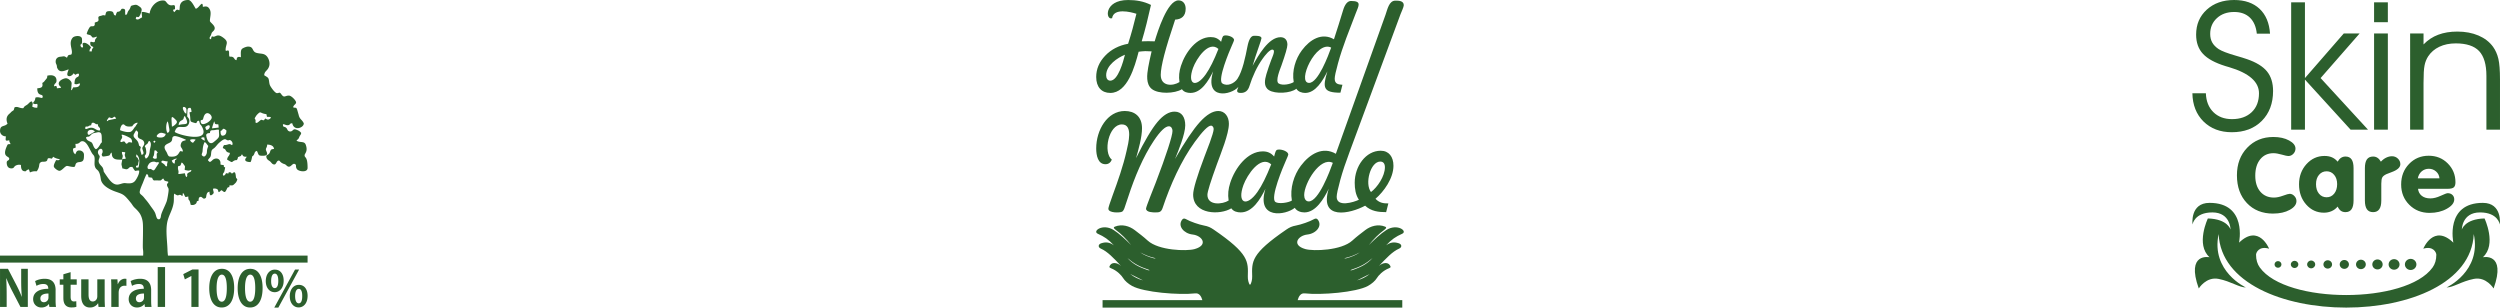
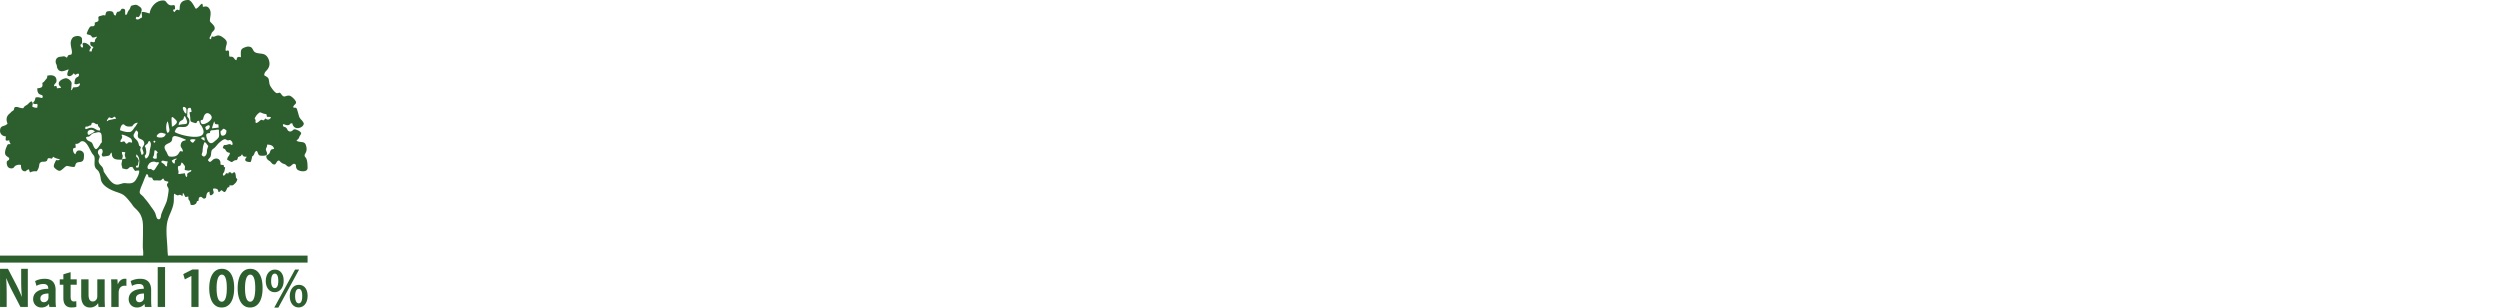
<svg xmlns="http://www.w3.org/2000/svg" xml:space="preserve" width="747.708" height="92.001" style="shape-rendering:geometricPrecision;text-rendering:geometricPrecision;image-rendering:optimizeQuality;fill-rule:evenodd;clip-rule:evenodd" viewBox="0 0 5764.64 709.31">
  <defs>
    <style>.fil0{fill:none}.fil1{fill:#2c5f2d}</style>
  </defs>
  <g id="Layer_x0020_1">
    <g id="_2201688714976">
-       <path d="M2527.69.01h709.28v709.28h-709.28z" class="fil0" />
      <g id="_2642208494368">
-         <path d="M2594 126.21c-16.71 6.72-43.36 24.05-43.36 47.38 0 6.84 3.11 12.41 9.58 12.41 18.01 0 29.91-44.42 33.78-59.79zm82.51 46.54c0-9.79 2.68-25.06 8.02-45.73 5.38-20.67 13.83-47.96 25.19-81.78 14.24-.68 24.26-7.73 24.26-25.18 0-11.5-6.39-19.19-16.57-19.19-25.68 0-48.29 72.36-54.87 94.46-9.93-.45-20.03-.41-29.93 0 8.3-27.52 15.09-55.79 21.39-83.97-16.8-8.45-34.38-11.34-52.7-11.34-56.76 0-52.02 48.02-36.95 41.88 3.53-24.03 42.29-14.61 56.08-10.14-5.52 23.29-11.85 46.46-19.13 69.13-21.62 3.98-39.31 13.23-53.01 27.68-13.75 14.47-20.59 30.79-20.59 48.97 0 23.08 12.31 36.73 32.52 36.73 39.45 0 56.27-60.16 65.32-95.03 5.01-.49 10.49-1.34 15.42-1.34 4.84 0 9.77.54 14.49.54-3.55 15.15-6.2 27.45-7.83 36.81-2.84 16.53-5.79 38.64 8.24 49.9 15.23 12.16 52.91 10.82 69.5.56 4.53 6.76 12.76 8.57 19.79 8.57 24.88 0 41.35-27.76 52.23-49.8-20.53 67.48 41.88 54.83 58.12 35.93-3.88 9.13-5.19 13.87 5.85 13.87 9.71 0 16.32-5.11 19.58-15.5 7.05-22.49 17.5-45.51 30.83-63.87 3.03-4.2 18.55-25.83 24.94-19.31 3.3 3.34-3.86 18.49-5.11 21.89-4.04 11.09-8.16 22.07-11.46 33.51-3.75 13.07-7.09 28.4 5.67 36.77 14.43 9.42 50.62 7.48 63.44-3.19 4.12 7.19 13.25 9.71 20.32 9.71 23.97 0 40.85-28.57 51.24-49.8-11.36 37.41-10.26 49.26 30.03 49.26l4.64-18.26c-8.92-.7-17.83-1.54-17.83-14.04 0-5.34 2.54-17.19 7.59-35.47 10.68-39.12 26.52-77.41 40.85-115.05 6.74-17.74 14.88-28.69-10.76-28.69-7.87 0-14.2 7.28-18.55 22.07-6.43 22.03-13.93 44.33-20.86 66.26-27.64-16.06-55.09.19-73.87 25.33-14.82 19.76-23.41 47.4-18.9 73.33-7.42 4.84-25.7 8.72-34.56 3.34-8.8-5.26 3.44-33.6 6.12-41.2 9.23-26.05 13.87-42.11 13.87-48.27 0-11.31-6.24-17.31-15.91-17.31-27.54 0-51.71 42.73-64.41 66.16 3.83-13.11 8.18-26.59 13.15-40.56 4.9-13.98 7.42-21.72 7.42-23.29 0-6.24-13.89-5.57-17.36-5.57-6.93 0-11.91 8.53-15.17 25.33-4.33 22.3-11.15 56.43-23.1 74.12-7.15 10.55-23.52 18.1-34.75 10.29-11.79-8.2 16.73-75.23 21.99-87 3.44-7.63 5.15-11.89 5.15-12.84 0-8.6-20.71-13.48-25.1-9.23-2.12 2.08-3.83 9.79-4.78 13.21-6.93-7.91-14.26-10.9-24.03-10.9-32.11 0-58.31 34.57-68.61 66.51-4.08 12.84-5.3 24.05-3.34 37.22-14.57 9.5-43.2 10.9-43.2-16.47h.01zm264.43 292.96c-12.88-9.05 18.24-82.24 24.03-95.12 3.71-8.33 5.61-12.98 5.61-14.01 0-9.38-22.63-14.76-27.41-10.1-2.31 2.27-4.2 10.68-5.22 14.43-7.58-8.64-15.6-11.85-26.24-11.85-35.14 0-63.77 37.74-75.02 72.65-4.49 14.1-5.79 26.2-3.63 40.66-13.71 8.99-48.93 12.51-48.93-13.13 0-7.32 7.5-30.94 22.01-70.92 8.6-23.78 27.52-69.33 27.52-92.95 0-16.59-9.42-29.45-24.42-29.45-12.86 0-27.06 8.51-42.48 25.47-15.44 17-34.52 45.36-57.28 85.04 7.75-18.96 23.52-57.4 23.52-77.35 0-18.1-7.59-31.7-24.59-31.7-12.98 0-26.11 8-39.41 23.83-13.29 15.83-29.76 43.65-49.43 83.45 5.55-19.46 13.75-48.48 13.75-68.88 0-27.45-17.23-39.86-39.72-39.86-40.17 0-65.91 43.69-65.91 86.4 0 16.01 3.94 36.32 21.31 36.32 6.82 0 11.66-3.44 14.73-10.41-20.67-16.69-7.69-81.37 23.25-81.37 26.53 0 14.61 43.88 10.78 60.94-7.87 35.14-20.09 69.52-32.34 102.97-6.43 17.56-9.69 27.7-9.69 30.5 0 10.18 26.42 9.58 31.49 6.91 1.98-1.03 3.92-3.79 5.61-8.37.76-1.98 3.79-10.99 9.03-26.96 14.39-44.09 33.8-91.1 58.76-128.45 14.8-22.16 26.38-33.24 34.71-33.24 5.19 0 8.26 5.15 8.26 10.68 0 5.65-3.44 19.09-10.26 40.21-6.82 21.09-16.36 47.67-28.55 79.56-3.48 9.19-22.2 55.09-22.2 59.38 0 8.93 16.86 8.78 21.93 8.78 8.47 0 13.09-.62 16.32-10.31 17.75-53.2 42.58-108.82 74.28-152.35 18.14-24.92 30.54-37.41 37.26-37.41 3.67 0 6.16 3.9 6.16 7.87 0 9.91-16.2 50.31-21.31 63.79-17.38 45.9-26.01 75.04-26.01 87.33 0 46.6 62.43 47.59 87.97 31.68 4.99 7.36 13.95 9.4 21.68 9.4 27.14 0 45.14-30.38 57.07-54.41-21.93 71.89 46.87 61.07 67.66 43.8 4.45 7.85 14.45 10.62 22.18 10.62 26.18 0 44.69-31.25 56-54.41-22.61 74.18 49.98 57.32 83.99 38.91 14.02 13.03 31.08 14.88 48.46 14.88l5.09-20.09c-11.66 0-20.67-1.3-29.66-10.72 19.35-16.63 41.43-47.18 41.43-76.16 0-20.86-10.68-34.65-29.39-34.65-34.48 0-59.94 35.95-59.94 73.77 0 14.16 2.02 27.76 9.66 39.26-11.66 5.75-51.24 17.99-51.24-6.7 0-5.83 2.8-18.82 8.26-38.77 5.48-20.07 12.82-41.24 21.15-63.85l117.77-318.39c1.81-4.99 7.56-16.65 7.56-20.96 0-10.57-12.76-10.43-19.35-10.43-14.72 0-18.28 19.97-22.67 32.3l-114.62 320.82c-30.21-17.6-60.2.19-80.77 27.64-16.01 21.43-25.58 52-20.63 80.16-7.69 5.05-30.5 8.45-37.97 3.34v.01zm128.59-355.97c-34.81-17.93-80.2 81.41-50.93 81.41 20.86 0 44.38-63.19 50.93-81.41zm91.74 333.09c14.73-10.9 32.15-36.42 32.15-57.19 0-8.04-3.42-13.11-10.72-13.11-22.75 0-36.27 50.97-21.43 70.3zm-87.93-67.31c-29-15.07-66.08 46.76-66.08 74.36 0 7.46 3.15 14.57 10.47 14.57 22.77 0 48.46-69.02 55.61-88.94zm-142.07 3.4c-24.88-22.34-55.83 25.04-64.02 47.67-15.33 42.33 7.11 51.73 32.17 16.18 10.2-14.47 20.8-35.78 31.84-63.85zm-121.73-266.06c-22.67-20.45-51.07 22.94-58.58 43.65-14.01 38.7 6.51 47.32 29.45 14.73 9.32-13.21 19.05-32.69 29.12-58.39zM2658.92 595.24c-10.08-2.74-21.39-7.17-29.76-13.33 11.98 6.55 21.93 10.26 32.03 12.61 6.64 1.54 1.79 1.81-2.27.72zm-13.32 27.37c-18.49-6.64-32.3-12.94-45.86-27.54 16.12 13.42 27 19.5 48.99 26.94 4.33 1.46.15 1.77-3.13.6zm-10.12 23.85c-9.58-2.27-21.21-7.91-29.31-14.69l29.31 14.69zm470.23-51.22c10.04-2.74 21.35-7.17 29.76-13.33-12 6.55-21.97 10.26-32.03 12.61-6.64 1.54-1.79 1.81 2.27.72zm13.34 27.37c18.47-6.64 32.26-12.94 45.82-27.54-16.14 13.42-26.96 19.5-48.97 26.94-4.35 1.46-.19 1.77 3.15.6zm10.1 23.85c9.58-2.27 21.21-7.91 29.27-14.69l-29.27 14.69zm104.29 62.82h-691.06v-17.19h230.1c-2.39-8.6-7.05-16.65-16.18-15.64-38.09 4.25-118.74-2.31-145.8-17.07-8.86-4.84-16.96-12.02-20.53-17.95-3.57-5.93-13.67-17.31-28.44-23.02-5.11-2-3.53-3.98-1.46-7.23 4-6.29 15.02-6.61 24.79 1.94-16.55-17.6-30.9-33.06-46.35-39.8-7.56-3.3-6.06-10.18.72-12.35 11.98-3.81 19.76-1.94 29.27 4.74-13.25-14.2-22.22-19.95-37.18-26.73-13.17-5.98 11.75-24.47 36.81-8.45 13.4 8.6 27.27 21.79 40.13 34.61-10.98-13.93-22.49-25.52-35.78-35.24-6.33-4.62-4.02-6.41-1.5-7.38 16.08-6.41 33.31-1.4 45.84 8.29 10.16 7.81 18.63 14.01 29.76 24.07 25.18 22.84 89.55 24.73 108.18 19.44 32.44-9.28 17.23-31.12-4.84-33.55-20.16-2.19-35.53-20.05-23.7-34.65 2.1-2.62 5.17-2.68 8.24-.91 10.18 5.92 30.67 12.76 41.35 14.74 10.16 1.9 15.46 4.49 22.61 9.36 81.91 56.04 79.78 73.48 78.88 108.12-.23 8.12 1.81 14.43 4.27 19.35l.76-1.59.72 1.59c2.45-4.92 4.49-11.23 4.31-19.35-.91-34.65-3.07-52.08 78.88-108.12 7.11-4.86 12.45-7.46 22.61-9.36 10.68-1.98 31.12-8.82 41.31-14.74 3.11-1.77 6.16-1.71 8.28.91 11.79 14.57-3.55 32.46-23.7 34.65-22.12 2.43-37.28 24.28-4.88 33.55 18.67 5.3 83.04 3.4 108.23-19.44 11.09-10.06 19.6-16.26 29.72-24.07 12.53-9.69 29.8-14.7 45.86-8.29 2.54.97 4.8 2.76-1.48 7.38-13.29 9.73-24.8 21.31-35.82 35.24 12.88-12.82 26.77-26.01 40.17-34.61 25.06-16.01 49.98 2.49 36.77 8.45-14.96 6.78-23.89 12.53-37.14 26.73 9.5-6.68 17.29-8.55 29.27-4.74 6.74 2.16 8.28 9.05.68 12.35-15.42 6.74-29.8 22.2-46.36 39.8 9.81-8.55 20.8-8.22 24.82-1.94 2.04 3.26 3.63 5.24-1.48 7.23-14.76 5.71-24.84 17.09-28.4 23.02-3.55 5.94-11.64 13.11-20.51 17.95-27.08 14.76-107.73 21.31-145.86 17.07-9.09-1.01-13.79 7.05-16.12 15.64h241.27v17.19h-.01z" class="fil1" />
-       </g>
+         </g>
      <g id="_2642208492592">
        <path d="M423.74 255.75c-6.47-12.26 3.61-10.14 5.5-5.61 1.32 3.19.45 8.41.37 12.08-3.53-1.69-3.79-2.53-5.87-6.47zm7.87 12.8c-.02-.99.54-13.44.68-14.53.72-5.15 3.07-5.65 7.09-5.19 1.44 2.49 1.75 4.43 2.31 8.97l-4.88 1.38c4.39 19.29-1.4 20.36 8.78 23.27 2.74.81 4.2 1.34 6.74 1.53 3.19-3.88 1.34-5.15 6.37-5.53 1.77 3.26 1.07 4.04 2.49 7.11 1.4 2.99 1.9 2.27 3.42 4.76 24.57 41.16-53.05 21.29-61.77 13.87 5.57-16.47 12.08-9.81 24.24-11.66 4.92-.8 8.26-5.11 9.23-10.18 1.57-7.87-2.35-10.45-4.68-13.79h-.02zm-180.49 2.12c4.08.23 4.2 2.16 7.46 1.36 4.27-1.09 4.8-6.59 9.32 1.48l-17.62 3.67c-1.86.95-.33 1.44-4 2.27.83-4.51 2.95-5.38 4.84-8.78zm211.55 7.23c4.31-3.03 4.43 1.09 6.43-6.55 5.03-18.78 19-7.83 19.09-.49.04 5.5-8.9 11.71-12.39 13.19-2.45 1.05-13.89 6.76-13.13-6.14zm124.45-4.88c.45-.91 3.79-6.82 5.69-8.68 9.81-9.73 5.15-3.17 21.31-1.09 2.12 4.35-.6 2.21 1.86 6.16 3.88.43 5.87-.56 8.86 1.38-1.26 3.21-5.38 5.61-8.22 4.84-5.44-1.44-3.5-4.88-7.97 1.73-7.81-.33-4.25-3.36-10.6 1.9-2.62 2.21-5.83 5.3-8.22 3.75-2.17-2.08 1.71-4.06-2.7-9.99zm-190.75 19c-.95-20.32-3.03-27.52 6.93-17.64 3.21 3.17 6.82 6.18 2.84 10.76-2 2.35-6.66 6.43-9.77 6.88zm15.52-3.59c.58-6.29 2.76-8.76 6.97-10.9 6.78-3.53 2.74-5.32 7.28-10.26 12.88 25.16.37 16.16-14.24 21.17zm-135.1 11.64c.35-5.13 2.84-11.77 6.04-12.98 5.4-2.04 3.21 5.92 18.38 4.55 4.86-.41 3.34-.35 5.42-2.99 2.43-3.11 6.47-5.79 10.86-5.65-1.23 3.17-2.08 3.48-3.5 5.79-.72 1.21-1.17 2.2-1.9 3.11-2.06 2.6-.91.29-4.02 5.15-1.53 2.33-3.53 4.9-5.83 6.31-5.94 3.57-22.16-1.44-25.45-3.3zm196.52-6.92c.8-.83 0-.15 1.54-1.32 2.88-2.23-2.91 2.12 1.13-.8 11.56-8.2 8.99 8.86-.1 8.6-1.59-2.31-1.54-2.8-2.58-6.47zm-276.55-.6c3.63-1.59 2.64-.04 5.71-.91 3.15-.84 1.03-1.07 4.1-2.04 6.31-1.98 1.63 2.45 5.3-6.22 3.67-.6 3.75-.72 6.84 1.11 4.06 2.37.85 1.88 6.55 1.81 1.4 4.04-.06 3.13 2.39 6.12.12.21.35.35.49.54 2.54 2.91 2.99 2.54 2.35 7.83-6.24 1.21-10.84-4.49-16.67-5.85-8.47-1.94-13.09 3.86-17.11 2.27l.04-4.66zm292.2 3.44c-.12-2.54 4.66-15.52 4.99-16.16.17.23.27.6.35.74 3.34 9.73-1.77-3.05.99 3.23.49 1.13-.76.87 1.77 2.18 1.94 1.03 3.75.17 6.47.95l.72 7.24-15.29 1.81zM386.3 306.52c-4.45-5.46-3.82-20.8 0-26.63 2.06 3.07 2.58 9.81 3.57 14.51 1.4 6.66 1.26 9.85-3.57 12.12zm-183.64 3.26c-4.23-11.21 11.11-13.44 16.06-6.33l-12.1 7.01c-1.63.52-.62.37-2.06.23-1.96-.19-.87-.08-1.9-.91zm305.94-7.91c2.31-1.48-1.63 1.24 1.81-.76 5.32-3.07.62-2.91 4.47-4.06 2.27-.7 5.79 2.66 7.15 3.65.39 8.24-3.55 12.8-10.51 12.12-2.74-3.21-3.03-4.59-2.93-10.94zm-183.83 37.18c-6.16-5.91-2.43.72-5.75-9.62-2.93-8.88-12.7-11.13-10.84-18.74.23-.95 4.78-9.17 5.77-10.14 6.47 4.49 4 6.12 3.75 11.81-.49 10.82 12.86 5.75 14.84 17.02.82 4.88-3.03 7.5-4.55 11.89.68 6.97 7.05 13.75-1.67 15.83-3.09-12.76-3.94-9.19-1.55-18.05zm57.3-30.4c-.66 5.17-4.59 7.87-9.28 8.37-5.24.56-16.14-.17-9.09-6.97 7.11-6.95 12.26-2.56 18.36-1.4zm-97.14 17.52c-3.94-.15-1.65 2.49-7.34.84.64-6.29 1.75-4.1 3.21-7.85 2.58-6.47-.64-2.68-.04-8.74 4.16.19 11.07 3.34 14.84 5.34 5.73 3.07 8.72 3.98 9.03 12.94-3.15.12-4.92-1.28-7.65-.52-4.06 1.09-.45 2.08-5.69 3.21-3.63-2.35-2.12-5.07-6.37-5.24zm199.24-19.46c.23-6.33 2.47-6.37 7.96-6.51 4.47-.15 8.74-2.04 12.72-.95-.37 9.27 1.98 14.3-1.63 18.74-2.9 3.57-6.66 6.47-10.41 9.54-13.35 10.76-17.95-15.25-17.34-17 2.86-3.73 3.36-3.17 8.7-3.81zm-285.83 10.08c6.47-3.98 4.43 1.59 12-6.29 3.69-3.88 7.17-3.57 12.2-4.88 14.8-3.92 11.32 8.41 12.43 22.22-1.63 2.08-1.9 1.67-3.46 4.35-1.5 2.7-6.99 12.2-10.78 11.62-6.06-3.94-6.02-13.07-10.16-15.75-4.43-2.91-11.23-3.67-12.22-11.27zm273.83 7.65c-2.8-1.17-6.37-2.99-8.28-5.55.56-2.64 4.95-2.49 7.26-1.69l1.03 7.23zm-56.64 24.03c-4.66 5.65-5.32 14.43-24.14 12.49-4.45-.41-5.4-7.56-8.06-11.54-11.17-16.57 4.84-17.07 10.6-22.22 5.69-5.11.43-10.9 7.36-13.17 5.79-1.94 27.37 8.2 27.41 8.24-2.04 2.43-.54 1.03-3.57 1.98-2.72.83-6.29 1.19-8.14 8.1-2.15 8.1 3.94 8.14 4.78 17.02l-6.24-.91zm29.56-19.19c-3.4-1.21-5.94-2.93-6.88-6.64 3.44-2.31 9.05-1.65 12.68-.95-2.06 4.51-.15.58-2.95 4.1l-2.82 3.48h-.02zm-91.33-3.67c2.78-1.63 2.29-1.36 4.74 0-1.44 4.08-3.9 5.3-4.74 0zm-19.83 11.19c4.08-4.95 3.75-3.26 5.63-5.22 3.57-3.71.31-4.35 5.11-6.59 6.49 6.37 1.26 15.29.58 22.96-.76 8.7-3.44 15.71-9.05 17.83-7.01-11.48 3.94-3.44.23-22.2-1.21-6.02-1.9-3.32-2.49-6.78zm131.13 20.61c.47-4.78 1.28-4.06 1.92-7.96.41-2.31.04-12.9 4.92-21.89 3.48 1.63 4.29 4.29 8.37 8.99-.83 2.95-2.12 5.36-2.72 8.92-.84 4.66.15 6.43-1.75 10.31-4.84 10.1-10.22 2.08-10.74 1.63zm-228.28 3.36c1.77.62 13.71-1.5 15.11-2.23 3.17-2.72 1.63-3.61 5.03-6.86 2.04 3.38-.58 9.48 6.43 14.06 4.39 2.88 12.08 2.35 17.58 2.39 4.62-13.07-.04-8.41.27-17.95l7.48.87c-.19 6.1-1.46 2.8-.78 7.73.41 2.99 1.32 2.12 1.86 7.42l-7.65.35-1.94 11.13c-.31 2.31 1.54 6.84 1.94 10.68 4.62.5 8.55 3.11 12 1.28 4.92-2.64 3.3-5.26 11.13-4.68 8.82 14.35 4.92 7.19 15.48 8.37 1.79 6.66-6.24 19.87-8.6 22.98-5.4 7.15-13.09 7.07-22.75 5.98-12.98-1.48-21.62 14.76-41.12-13.21-14.16-20.3-6.74-10.12-10.9-21.17-2.31-6.18-13.17-10.37-8.9-21.43 3.03-7.96.76-6.29-1.69-11.46-4.7-9.77 9.64-18.08 9.91-5.65.15 4.84-4.74 6.2.1 11.44l.02-.02zm115.56 2.52c1.19-3.92 1.77-1.86 2.76-6.86.56-3.13.68-6.97 1.23-9.54 4.88-.31 2.39-.49 7.5 4.47-3.63 4.43-2.23 1.86-2.39 10.72-.04 1.63.27 1.73-.33 3.17-3.94 1.4-6.41 1.13-8.8-1.96h.02zm-38.21-1.86.04-5.46c9.11 5.61 7.83 20.3 5.21 30.03-6.51 1.32-5.07-.58-5.67-1.13-.35-3.34 1.46-2.84 4.45-3.65.85-6.2.45-5.3 2.06-10.86-5.38-11.25-.54-3.3-6.1-8.93zm81.9 8.93c2.1-1.48 9.3-5.83 11.95-4.12l-4.35 3.03-.95 7.95c-3.9-.49-5.01-2.88-6.68-6.86h.02zm-24.05 1.89c3.53-3.75 4.62-.49 14.74-.08-3.3 13.38-.27 2.89-1.75 11.11-5.75.6-1.32-1.84-9.85-6.91-4.9-2.99-1.63-.76-3.13-4.12zm-31.2 16.32c-1.54-4.39-.06-6.06 1.9-9.54 3.57-6.24 12.16-7.23 15.73-5.57 4.76 2.23 4-1.3 8.6 1.77l-9.85 15.11c-3.44 4.74-5.3 1.44-7.91.08-5.03-2.7-4.08 1.67-8.45-1.86zm69.71-5.15c7.09-1.48 5.61-2.12 8.04-8.55 2.64.76 2.27.76 5.87 5.44 3.82 4.97 1.4 3.98 1.55 11.62 1.71.35 6.61 1.44 8.45 1.48 4.04.08 3.55-2.16 7.03-.64-1.44 4.35-3.77 3.32-7.07 5.67-5.53 3.9-.68 3.83-3.71 9.93-2.21-1.4-2.62-1.34-4.33-8.86l-11.69 1.59c-6.02 1.01-1.98-1.9-3.19-7.01-1.17-4.84-1.32-4.74-.95-10.68h-.01zM.01 589.45h330.04c.1-2.02.25-4.56.19-7.67-.12-5.71-.95-6.84-.95-13.31-.04-13.87 1.01-42.6.06-53.77-.74-8.86-3.77-18.24-8.39-24.34-3.23-4.33-6.24-7.28-10.12-10.94-4.92-4.7-5.3-7.05-9.36-12-15.85-19.52-16.51-19.03-36.05-25.87-10.72-3.83-30.9-13.21-33.02-28.59-3.55-26.05-10.51-17.73-13.81-29.89-1.75-6.35.82-15.85-1.17-22.07-.95-2.99-2.95-4.22-4.57-6.61-5.83-8.41-12.24-28.77-22.88-28.77-4.53 0-5.3 2.68-8.18 4.45-9.23 4.92-8.18-3.94-7.19 10.08-4.2 2.35-7.11.31-6.1 7.01.72 4.84 2.47 6.59 5.15 8.68 2.02-4.43 2.76-8.95 9.09-8.95 5.05 0 10.84 3.53 10.84 10.08 0 11.5-.8 15.97-10.8 16.8-12.88 1.07-6.2 11.15-12.98 11.15-7.19 0-11.36-2.25-15.46-2.25-4.23 0-11.77 11.21-17.38 11.21-3.75 0-11.31-5.79-12.59-8.97-1.67-4.1 3.17-11.89 4.86-15.64 5.19 0 6.49 1.28 8.72-2.25-5.42-.52-11.85-2.78-15.44-5.59-4.2 7.25-2.97 3.36-9.67 3.36-5.3 0-1.63 5.5-7.07 7.42-4.41 1.57-8.18-.37-11.83 1.98-4.04 2.58-2.95 5.38-4.31 10.64-1.26 4.8-2.58 6.39-4.74 10.14-2.8 0-5.75-.27-8.47.27-10.68 2.16-5.69 5.3-9.89-4.72-2.31.64-3.03.91-4.92 2.08-2.41 1.63-.74 2.37-3.75 2.37-8.02 0-9.61-6.57-9.61-14.53-3.87-1.03-8.06-.72-12.24 1.5-4.57 2.43-3.01 6.33-9.95 6.33-7.03 0-10.64-5.19-10.64-13.4 0-5.98 5.79-3.71 5.79-8.99 0-6.43-17.05-2.68-5.83-28.01 2.43-5.42 1.86-5.53 8.76-5.53-1.15-4.82-2.47-2.76-2.93-8.99-10.04 2.74-8.33-.15-7.73-8.93-8.02 0-13.48-5.98-13.48-12.31 0-11.75 6.24-10.41 12.57-13.42 1.9-.91 3.19-2.14 4.78-3.4-6.74-16.32 3.67-22.16 6.47-24.96 1.4-1.36 1.63-2.04 3.11-3.09 7.52-5.57 3.05-.87 6.8-9.95 8.22-2.25 9.99 2.23 19.31 2.23 1.44 0 1.52-2.72 4.47-4.88 2.19-1.55 3.21-1.86 5.57-3.59 3.67-2.8 5.75-6.78 10.22-7.19 3.3 5.67 1.94 5.11.99 12.26 1.86.06.1-.08 2.23.78 3.4 1.48 5.57 1.52 9.32 1.52.45-6.29 1.32-2.39 0-8.99-4.57.47-5.07 1.4-9.67-1.13 1.11-4.76 1.4-2.27 3.48-6.06 1.79-3.3.99-4.12 2.33-7.38 9.83-2.62 16.39 4.92 16.39-2.23 0-7.38-12.53.72-12.53-19 10.08-.99 13.56-2.47 11.58-12.33 4.47-2.72 3.94-2.99 7.38-7.11 2.97-3.59 4.16-4.02 4.16-9.65 7.89-2.12 21.25-2.08 21.25 11.19 0 7.46-5.24 5.42-5.79 13.42 4.27-1.17 6.61-2.31 6.74 4.47l9.65-1.15c-2.45-5.36-.78-1.32-3.55-4.8-6.7-8.41 5.44-15.87 13.62-17.15 5.91-.95 14.51 6.74 14.24 11.91l-1.17 15.69c3.21-1.36.99.19 3.03-3.26.33-.6 1.36-2.66 1.81-3.48 8.14 0 14.8-.15 15.75-8.95-6.99.66-5.61 3.07-12.82 1.11 0-22.24 11.91-10.9 10.1-23.52-7.42 0-3.44.78-8.37 2.45l-3.67-3.55c-1.59 2.76-5.75 6.74-9.67 6.74-9.52 0-2.76-11.62-1.92-15.68-7.91 2.12-20.38 10.18-26.2-3.17-1.44-3.34-.35-.99-.93-4.6-.6-4.16-2.78-5.22-2.78-10.18 0-7.05 4.68-10.64 10.6-11.17 9.69-.87 7.65-2.54 15.44 2.27.27-.45 1.98-4.16 2.08-4.31 1.07-1.48-.29-.45 1.52-1.54l1.48-.58c3.73-1.17 5.17.72 6.12-3.98 1.86-9.28-8.02-24.07 2-35.82 4.06-4.76 21.52-6.66 21.52 3.71 0 5.28 1.13 10.72-3.61 12.31.21 3.11.35 4.02 2.06 5.55 1.28 1.15 1.81 2.27 3.32.29 1.94-2.45-1.4-4.92 0-9.19 6.22-3.67 16.28 4.99 19 10.06-2 3.75-3.17 3.01-3.59 8.95h5.42c0-7.91 2.23-5.26 3.63-10.08-3.63-2.35-7.23-1.86-7.23-8.93 0-5.65 3.44-2.25 7.23-2.25 4.74 0 2.7-2.14 4.2-6.06.8-2.08 1.9-2.64 2.54-3.63 2.66-4.25.27-3.13-1.94-2.27-10.49 4.08-6.39-2.88-13.81-4.88-3.26-.91-3.48-.45-6.37-2.21.91-4.88 4.16-11.46 6.7-15.21 3.9-5.87 11.17 1.71 12.04-7.95.27-3.03-2.86-.8 1.26-3.57.87-.6 2.54-.74 3.57-1.17 8.93-3.44-2.47-11.73 7.98-13.62 5.01-.95 5.05-2.72 10.98-.99 2.43-6.16.45-10.06 9.95-10.06 14.2 0 5.69 9.15 14.47 10.06.35-1.69 1.28-5.03 2.08-6.35 2.04-3.26 1.54-1.79 5.03-2.7 5.73-1.54 4.33-6.59 8.26-6.59 10.14 0 4.31 7.05 7.24 14.55 4.27-1.4 3.4-3.61 5.44-7.81 1.71-3.48 2.99-3.44 4.82-7.48 2.23-5.05.97-5.77 6.08-7.05 8.26-2.04 9.03-2 16.32 3.21 5.42 3.9 5.26 7.09 2.93 13.89-7.17 20.63-9.58 1.11-12.06 14.16 6.51 3.92 9.32-1.86 14.63-3.36l-1.07-11.17c-.41-4.06 16.51 1.21 18.1 2.23.95-2.41.91-4.16 1.79-6.74 4.64-13.36 16.34-23.47 29-23.47 5.3 0 5.83 1.13 9.69 5.91 9.5 11.73 18.32-1.36 18.32 9.77 0 6.16.35 3.81-1.96 5.15-1.3.82-1.71-.04-2.54.45.6 3.17 1.17 3.77 2.68 5.61 2.35-1.07 3.57-5.61 7.28-5.61 4.16 0 4.92 5.38 5.48-5.52C414.97 4 423.75-.02 434.24-.02c7.23 0 14.76 17.31 17.15 20.14 7.55-.78 16.2-22.18 16.32-4.31 6.24-1.13 11.17-2.49 15.56 5.15 4.88 8.47.72 18.59.72 27.14 0 4.57 18.74 13.33 7.57 23.89-5.38 5.07-2.68 4.24-5.94 10.57-1.52 2.91-1.81 2.41-2.54 5.83 2.12 1.77.95 1.32 3.59 2.23.27-3.83.68-4.12 1.81-6.74 3.84.37 3.07 1.48 6.49.23 6.29-2.39 9.38-4.97 19.95 2.88 14.24 10.55 5.26 14.63 5.26 28.24 0 3.53 3.21 1.09 5.42 1.09 3.09 0 2.54 5.55 2.68 9.05.27 6.72 1.17 5.05 4.37 5.24 8.88.54 6.24 7.42 12.86 8.1.17-8.37 4.74-8.24 9.91-6.7 0-7.83-1.13-15.56 2.56-19.31 2.23-2.08 9.95-5.3 13.93-5.3 13.93 0 8.2 11.36 19.64 14.53 9.42 2.62 16.47.41 23.1 7.19 4.53 4.62 8.6 15.04 5.89 23.64-3.53 11.19-10.59 10.22-11.36 20.63 3.03 2.35 8.22 4.2 9.81 7.79 1.71 3.75 1.4 10.53 3.36 15.19 1.86 4.51 11.71 18.4 16.26 18.4 5.4 0 5.71-3.48 9.79 2.23 7.17 9.99 8.41 3.38 17.64 3.38 6.14 0 16.67 11.77 16.67 15.67 0 4.33-5.5 5.42-6.86 11.21 5.15 2.8 7.01-1.67 9.44 6.02l3.4 11.79c2.27 10.29 7.65 10.41 11.71 19.11 1.09 9.85-22.51 19.58-26.5 0-7.54.21-3.79 4.47-10.8 4.47-5.34 0-5.26-2.08-10.76-2.23.17 8.92 3.03 3.63 8.04 8.82 1.73 1.86 2.12 3.94 3.17 5.22 1.34 1.63 3.34 2.74 5.46 2.74 6.78 0 6.12-7.17 13.58-4.47 5.3 1.94 8.64 3.48 11.89 7.83-.68 3.44-.64 2.76-2.2 5.3-1.81 2.88-1.19 1.79-2.54 4.92-2.64 6.24-3.36 3.57-6.02 7.69 8.72 5.26 17.91.15 21.25 9.28 5.71 15.65-2.62 19.95-2.62 24.28 0 7.11 6.86 1.17 6.86 29.12 0 11.68-21.02 8.39-24.77 2.49-4.04-6.37.39-8.95-4.66-11.48-6.33-3.13-9.91 12.02-18.88 3.65-5.01-4.7-4.29-2.39-9.93-5.42-2.14-1.17-2.58-1.55-4.25-3.07-1.69-1.5-1.65-2.99-4.18-2.99-4.92 0-5.46 8.97-9.85 8.97-5.65 0-6.86-5.34-11.4-8.2-3.71-2.35-7.24-4.84-7.24-10.84 0-3.53 6.2-2.58 8.37-9.46 2-6.2 2.72-6.7 9.32-7.32-.62-8.24-9.32-10.06-15.73-10.06-.15 6.88-2.95 7.42-2.95 11.21 0 4.62 9.67 14.49-6.84 14.49-11.21 0-9.05-1.05-13.75-11.17-5.65 1.48-4.66 4.14-7.05 8.76l-.83 1.28c-3.19 3.98-2.39-.99-4.33 8.51-.76 3.53-1.36 4.7-2.49 7.19-5.3 0-15.68-1.09-11.36-8.55 1.22-1.9 1.36-1.55 2.58-3.75-7.01 0-7.91-.19-10.88-5.61-4.08 3.69.7 2.62-5.81 5.11-6.06 2.33-2.25.21-4.64 5.5-2.23 4.99-2.49 1.59-6.97 3.67-8.06 3.65-2.6 6.55-16.96-1.96.54-7.87 5.83-7.99 6.33-15.68-2.17-.19-3.07-.54-5.19-1.4-1.4-.6-2.9-1.9-3.67-3.26-3.36-5.92-2.04-2.99-7.42-6.51.64-3.44 1.44-4.27 2.72-6.7 7.32 0 9.67-2.23 12.66-2.23 4.35 0 6.1 5.03 6.97-.04.8-4.51-3.67-9.5-6.88-9.4-2.62.08.74-.04-1.63.45-.12.04-.39.17-.49.17-7.63 1.09-4.92-9.32-22.01 5.9-3.55 3.21-6.16 7.05-9.07 10.04-.17.17-.35.35-.49.5-5.73 5.38-8.08 3.61-8.86 14.75-.68 9.52-3.87 8.26-7.28 14.55 1.4 2.35 2.58 2.84 4.55 4.47 2.68-1.79 3.17-1.67 5.63-4.24 4.43-4.7 13.93-6.2 17.58 1.23 1.42 2.93 1.19 4.37 1.19 8.62 3.19.91 2.97 1.09 7.23 1.09 1.21 3.63-1.01 4.04 3.61 5.61-3.34 17.83-2.8 8.74-4.84 14.39-2.08 5.71 3.4 6.61 6.66-.99 5.83 0 5.26 2.76 6.37-2.21 4.49 0 5.26.04 7.23 3.34 5.15-4.29 7.75-6.2 9.01 4.53.87 7.85.72 3.46 3.63 8.9-2.45 5.79-2.18 6-6.39 9.93-4.7 4.41-4.02 3.48-11.71 3.48-.6 9.3-2.27-.31-6.06 8.12-4.35 9.67-5.42 8.53-12 3.07-4.12 1.36-2.12 2.99-7.28 4.47-.82-4.43-1.44-6.62-4.74-7.61-3.71-1.17-5.57-.85-7.91-.23.17 7.46 4.29 8.78-1.81 13.56-4.39 3.48-6.33 1.09-6.33-6.86-3.71 1.09-5.3 1.94-6.61 6.37-1.63 5.34-.1 7.93-4.24 9.32-3.71 1.92-5.3-2.7-8.7-3.65l-1.63.08c-.08-.19-.39.1-.54.23-2.12 1.21-3.03.31-3.59 8.93-6.45.66-2.39 3.21-6.37 6.7-3.11 2.78-7.73 3.57-11.75 2.25-3.21-16.96-5.4-5.79-5.4-19-6.49.68-5.87 3.94-9.44-4.02-1.86-4.08.49-1.36-3.26-3.83-.06 3.42-.37 4.1-.91 6.76-3.86-1.3-1.54-2.16-4.7-2.62-6.24-.91-2.72 4.58-14.31-3.03-1.32 7.23-.15 13.58-1.21 20.86-2.84 19.13-12.45 29.8-15.33 48.25-2.99 19.29.64 41.72 1.17 61.83.12 3.73.58 7.97 1.03 12.08h321.96v16.12H-.07v-16.12zm368.19-84.22c-7.69 2.72-7.57-7.65-10.6-14.39-2.68-5.96-7.69-11.66-10.98-16.55-3.59-5.34-7.38-10.37-11.44-15-2.04-2.37-3.71-4.86-5.98-7.11-7.75-7.38-10.9-4.76-.19-29.58 1.67-3.94 7.07-18.92 9.36-21.35 3.63 1.84 2.99 2.74 4.12 7.4l8.22 1.19c3.07 8.41 4.12 5.73 12.08 6.14 11.58.6 6.57-.15 13.54-4.51.21.19.35.27.43.68.06.39.33.54.41.68 2.39 3.94 1.21 3.07 3.94 4.29 3.26 1.48 4.25.37 7.34 2.49-2.04 4.37-4.9 4.37-2.49 10.26 1.55 3.65 3.38 3.67 2.7 10.68-.47 5.03-2.88 19.93-4.59 24.42-3.3 8.99-9.77 21.43-12.04 28.71-1.63 5.17-.56 8.24-3.81 11.54h-.02zM689.65 621.59h-9.38l-47.86 87.7h9.38l47.86-87.7zm-.78 44.46c1.5.04 2.8.45 3.81 1.32 1.03.85 1.86 2.06 2.47 3.57.64 1.54 1.09 3.3 1.36 5.3.27 2.06.37 4.2.37 6.51 0 3.38-.27 6.24-.82 8.8-.58 2.49-1.4 4.43-2.62 5.81-1.17 1.38-2.7 2.08-4.58 2.08-1.86 0-3.42-.7-4.66-2.1-1.26-1.4-2.16-3.38-2.8-5.87-.62-2.52-.91-5.38-.91-8.72 0-2 .15-4 .41-5.98.29-1.94.76-3.75 1.4-5.38.64-1.59 1.5-2.88 2.6-3.81 1.07-.99 2.39-1.48 3.96-1.52zm.23-9.23c-3.19 0-6.06.68-8.64 1.96-2.58 1.3-4.78 3.11-6.64 5.5-1.81 2.35-3.26 5.11-4.2 8.28-.97 3.21-1.46 6.7-1.46 10.58 0 3.81.49 7.3 1.46 10.45 1.03 3.13 2.43 5.85 4.25 8.14 1.81 2.27 4.02 4 6.51 5.26 2.47 1.26 5.24 1.86 8.26 1.86 2.72 0 5.3-.58 7.75-1.67 2.47-1.13 4.66-2.8 6.59-5.03 1.94-2.2 3.44-5.01 4.57-8.37 1.09-3.34 1.67-7.23 1.71-11.66 0-3.44-.41-6.66-1.21-9.69-.83-3.07-2.08-5.73-3.71-8.08-1.67-2.33-3.75-4.16-6.29-5.48-2.54-1.32-5.53-2.04-8.97-2.04v-.01zm-55.54-25.87c1.5.04 2.76.45 3.81 1.3 1.03.87 1.86 2.08 2.49 3.59.66 1.52 1.11 3.3 1.4 5.3.27 2.02.43 4.2.43 6.51 0 3.38-.31 6.33-.85 8.82-.56 2.52-1.44 4.39-2.64 5.79-1.21 1.38-2.78 2.08-4.66 2.08-1.9 0-3.46-.68-4.66-2.04-1.26-1.36-2.21-3.26-2.8-5.65-.62-2.37-.91-5.17-.91-8.33 0-1.36.02-2.82.19-4.39.1-1.54.33-3.09.72-4.62.33-1.5.78-2.9 1.42-4.16.66-1.28 1.44-2.27 2.43-3.03.99-.76 2.21-1.13 3.61-1.17h-.01zm.23-9.23c-3.19 0-6.1.68-8.68 1.96-2.54 1.34-4.76 3.15-6.59 5.55-1.81 2.33-3.26 5.13-4.22 8.35-.95 3.19-1.44 6.72-1.48 10.53.04 3.88.54 7.36 1.5 10.49.99 3.13 2.43 5.83 4.25 8.06 1.81 2.29 3.98 4.02 6.47 5.24 2.52 1.21 5.28 1.81 8.31 1.86 2.68 0 5.3-.58 7.79-1.67 2.43-1.13 4.66-2.8 6.59-4.99 1.94-2.25 3.48-5.05 4.62-8.37 1.13-3.3 1.71-7.19 1.71-11.62 0-3.46-.39-6.72-1.21-9.77-.83-3.03-2.08-5.73-3.75-8.08-1.71-2.35-3.79-4.16-6.33-5.48-2.54-1.36-5.53-2.04-8.97-2.04zm-57.07 73.99c-3.77-.04-6.7-2.7-8.74-7.95-2.02-5.3-3.03-13.07-3.03-23.33 0-6.88.49-12.66 1.48-17.27.95-4.62 2.33-8.1 4.16-10.41 1.77-2.35 3.9-3.48 6.35-3.48 2.66 0 4.84 1.26 6.59 3.71 1.71 2.47 2.95 6.02 3.79 10.64.78 4.66 1.21 10.24 1.21 16.82 0 6.78-.47 12.47-1.34 17.13-.82 4.66-2.14 8.16-3.86 10.55-1.75 2.35-3.9 3.57-6.51 3.61h-.12zm-.1 13.35c6.08 0 11.27-1.77 15.6-5.3 4.27-3.48 7.56-8.6 9.83-15.29 2.27-6.72 3.42-14.86 3.44-24.4 0-4.84-.33-9.46-1.01-13.85-.64-4.39-1.67-8.41-3.11-12.12-1.4-3.67-3.21-6.88-5.42-9.6a23.33 23.33 0 0 0-7.97-6.33c-3.15-1.52-6.7-2.27-10.8-2.31-4.88.04-9.11 1.13-12.76 3.3-3.67 2.18-6.7 5.3-9.13 9.28-2.45 3.98-4.27 8.74-5.48 14.2-1.21 5.44-1.81 11.5-1.81 18.14 0 4.84.33 9.46 1.01 13.89.72 4.39 1.79 8.43 3.28 12.14 1.42 3.69 3.28 6.91 5.57 9.62 2.23 2.72 4.9 4.84 8.06 6.37 3.09 1.46 6.66 2.27 10.72 2.27h-.01zm-65.44-13.35c-3.79-.04-6.7-2.7-8.74-7.95-2.02-5.3-3.03-13.07-3.03-23.33 0-6.88.5-12.66 1.46-17.27.99-4.62 2.39-8.1 4.18-10.41 1.77-2.35 3.9-3.48 6.35-3.48 2.7 0 4.88 1.26 6.59 3.71 1.71 2.47 2.95 6.02 3.79 10.64.78 4.66 1.19 10.24 1.19 16.82 0 6.78-.45 12.47-1.28 17.13-.87 4.66-2.16 8.16-3.9 10.55-1.75 2.35-3.9 3.57-6.51 3.61h-.12zm-.1 13.35c6.08 0 11.27-1.77 15.6-5.3 4.27-3.48 7.57-8.6 9.83-15.29 2.27-6.72 3.42-14.86 3.44-24.4 0-4.84-.33-9.46-.97-13.85-.68-4.39-1.71-8.41-3.11-12.12-1.44-3.67-3.26-6.88-5.44-9.6-2.21-2.74-4.88-4.82-8-6.33-3.13-1.52-6.7-2.27-10.76-2.31-4.88.04-9.15 1.13-12.8 3.3-3.67 2.18-6.7 5.3-9.11 9.28-2.43 3.98-4.29 8.74-5.5 14.2-1.21 5.44-1.81 11.5-1.81 18.14 0 4.84.35 9.46 1.05 13.89.68 4.39 1.79 8.43 3.23 12.14 1.42 3.69 3.28 6.91 5.57 9.62 2.27 2.72 4.95 4.84 8.06 6.37 3.13 1.46 6.7 2.27 10.72 2.27h-.01zm-53.28-1.26v-86.44h-14.2l-21.09 10.76 3.67 12.12 14.92-7.81h.19v71.37h16.51zm-77.21-91.92h-16.96v91.92h16.96v-91.92zm-48.58 70.07c0 2.02-.37 3.75-1.09 5.15-.72 1.36-1.59 2.54-2.72 3.38-1.11.87-2.29 1.5-3.46 1.9-1.23.37-2.35.56-3.36.56-1.44 0-2.76-.31-3.98-.91-1.21-.6-2.21-1.54-2.93-2.84-.7-1.28-1.09-2.9-1.13-4.9.04-2.33.58-4.2 1.63-5.73 1.07-1.5 2.47-2.64 4.29-3.48 1.77-.83 3.79-1.44 5.98-1.77 2.21-.35 4.47-.49 6.78-.49v9.17-.03zm16.51-16.57c0-3.53-.37-6.86-1.13-10.04-.8-3.19-2.16-5.98-4.06-8.49-1.9-2.45-4.47-4.39-7.73-5.83-3.26-1.4-7.38-2.14-12.31-2.19-3.32.04-6.39.29-9.19.87-2.8.54-5.34 1.17-7.5 2-2.14.84-3.98 1.67-5.4 2.51l3.21 10.96c2.08-1.23 4.45-2.31 7.19-3.09 2.72-.8 5.53-1.21 8.47-1.26 3.07.04 5.46.54 7.13 1.48 1.65.99 2.78 2.27 3.48 3.98.6 1.65.91 3.5.86 5.67-5.11 0-9.77.45-14.01 1.44-4.25.95-7.87 2.43-10.99 4.43-3.13 1.98-5.53 4.47-7.23 7.46-1.69 3.03-2.58 6.59-2.6 10.68 0 2.58.45 5.03 1.36 7.32a17.9 17.9 0 0 0 3.77 6.06c1.67 1.77 3.69 3.17 6.04 4.16 2.33 1.01 5.03 1.54 7.97 1.54 2.39 0 4.62-.31 6.74-.95 2.12-.6 4.02-1.48 5.75-2.66 1.75-1.17 3.23-2.6 4.43-4.27h.39l1.01 6.62h15.23c-.23-1.32-.39-2.8-.54-4.43-.15-1.59-.23-3.32-.29-5.11-.08-1.81-.08-3.71-.08-5.57v-23.31h.01zm-57.07-26.32c-.56-.12-1.13-.19-1.69-.27-.62-.04-1.3-.08-2.08-.08-2.02 0-4.06.49-6.1 1.44-2.04.91-3.9 2.31-5.61 4.14-1.71 1.86-3.07 4.16-4.12 6.93h-.41l-.72-11.09h-14.55c.12 2.82.23 5.85.35 9.11.08 3.26.1 6.82.1 10.76v43.82h16.96v-32.96c.04-3.63.66-6.57 1.79-8.97 1.19-2.39 2.8-4.12 4.8-5.3 2.04-1.17 4.35-1.75 6.93-1.75.87 0 1.67.04 2.35.08.72.06 1.36.15 2.02.27v-16.14h-.02.01zm-50.17 1.05h-16.96v39.24c-.02 2.37-.52 4.49-1.46 6.29-.99 1.73-2.25 3.13-3.79 4.08-1.59.99-3.3 1.48-5.19 1.52-2.27-.04-4.16-.7-5.61-1.94-1.42-1.3-2.49-3.07-3.13-5.42-.68-2.35-.99-5.11-.99-8.33V644.1h-16.92v37.99c0 6.33.87 11.48 2.58 15.46 1.71 3.96 4.06 6.88 7.11 8.74 3.03 1.9 6.64 2.8 10.68 2.76 2.47 0 4.7-.31 6.68-.95 1.96-.6 3.71-1.4 5.22-2.39 1.52-.95 2.76-2 3.88-3.09a20.19 20.19 0 0 0 2.58-3.3h.33l.84 8.47h14.76c-.1-2.68-.27-5.67-.37-8.88-.12-3.26-.21-6.78-.21-10.57v-44.23.01zm-95.22 0h-8.33v12.47h8.33v29.37c0 1.21.04 2.62.1 4.18.08 1.54.31 3.21.66 4.95.37 1.71.95 3.38 1.69 5.01.8 1.67 1.86 3.13 3.28 4.45 1.36 1.34 3.09 2.39 5.22 3.19 2.12.78 4.7 1.21 7.77 1.21 2.45 0 4.68-.12 6.66-.39 1.94-.29 3.48-.64 4.66-1.09l-.23-12.94c-.84.19-1.67.29-2.49.45-.85.06-1.84.15-2.99.15-2.58 0-4.47-.82-5.73-2.58-1.26-1.73-1.86-4.49-1.86-8.29v-27.68h14.08V644.1H162.8v-16.57l-16.73 4.92v11.64zm-34.34 41.84c-.04 2.02-.39 3.75-1.13 5.15-.7 1.36-1.61 2.54-2.7 3.38-1.09.87-2.27 1.5-3.48 1.9-1.21.37-2.31.56-3.36.56-1.4 0-2.74-.31-3.96-.91-1.19-.6-2.19-1.54-2.91-2.84-.76-1.28-1.13-2.9-1.13-4.9 0-2.33.56-4.2 1.63-5.73 1.05-1.5 2.45-2.64 4.24-3.48 1.81-.83 3.77-1.44 6.02-1.77 2.19-.35 4.47-.49 6.78-.49v9.17-.03zm16.47-16.57c.04-3.53-.35-6.86-1.13-10.04-.81-3.19-2.12-5.98-4.02-8.49-1.9-2.45-4.47-4.39-7.73-5.83-3.3-1.4-7.38-2.14-12.31-2.19-3.32.04-6.39.29-9.23.87-2.8.54-5.3 1.17-7.46 2-2.21.84-3.98 1.67-5.42 2.51l3.21 10.96c2.08-1.23 4.47-2.31 7.19-3.09 2.7-.8 5.55-1.21 8.49-1.26 3.07.04 5.42.54 7.11 1.48 1.63.99 2.8 2.27 3.46 3.98.64 1.65.95 3.5.91 5.67-5.11 0-9.77.45-14.02 1.44-4.25.95-7.91 2.43-11.03 4.43-3.09 1.98-5.53 4.47-7.24 7.46-1.69 3.03-2.58 6.59-2.58 10.68 0 2.58.45 5.03 1.34 7.32a17.9 17.9 0 0 0 3.77 6.06c1.67 1.77 3.69 3.17 6.06 4.16 2.35 1.01 5.01 1.54 7.95 1.54 2.39 0 4.62-.31 6.74-.95 2.12-.6 4.06-1.48 5.79-2.66 1.71-1.17 3.21-2.6 4.43-4.27h.35l1.01 6.62h15.27c-.23-1.32-.41-2.8-.58-4.43-.1-1.59-.19-3.32-.27-5.11-.06-1.81-.1-3.71-.1-5.57v-23.31zm-64.04-49.53H48.82v26.42c0 7.11.08 13.85.35 20.14.27 6.29.6 12.24 1.13 17.85h-.23c-1.17-3.07-2.49-6.24-3.94-9.58-1.44-3.3-2.95-6.55-4.54-9.81-1.57-3.26-3.11-6.37-4.7-9.36l-18.55-35.66H.02v87.95h15.33v-26.98c0-5.19-.04-10.08-.12-14.65-.08-4.51-.19-8.8-.35-12.8-.15-4.02-.33-7.85-.56-11.44h.45c1.26 3.21 2.62 6.51 4.08 9.91 1.48 3.38 3.07 6.74 4.66 10.08 1.59 3.3 3.19 6.47 4.78 9.5l18.88 36.38h16.96v-87.95z" class="fil1" />
      </g>
-       <path d="M0 .01h709.28v709.28H0zM5055.36.01h709.28v709.28h-709.28z" class="fil0" />
      <g id="_2642208493168">
-         <path d="M5210.81 616.78c-5.57-7.69-8.68-17.38-8.68-29.39 0-4.66 6.55-20.9 30.09-13.95 0 0-23.54-58.06-69.31-13.91 0 0 19.6-91.74-67.97-91.74-45.78 0-39.26 49.94-39.26 49.94s3.94-27.91 45.78-27.91 41.84 39.49 41.84 39.49-6.51-24.38-52.29-25.56c0 0-28.77 60.39 3.94 89.43 0 0-54.95-11.62-24.88 71.99 0 0 17-27.87 45.78-22.03 28.77 5.79 47.07 19.72 62.78 19.72 0 0-81.06-37.14-62.78-123.11 10.37 226.06 577.96 226.06 588.33 0 18.28 85.97-62.78 123.11-62.78 123.11 15.71 0 34.01-13.93 62.78-19.72 28.73-5.83 45.73 22.03 45.73 22.03 30.11-83.62-24.84-71.99-24.84-71.99 32.67-29.04 3.94-89.43 3.94-89.43-45.78 1.17-52.33 25.56-52.33 25.56s0-39.49 41.88-39.49c41.84 0 45.73 27.91 45.73 27.91s6.55-49.94-39.22-49.94c-87.62 0-67.95 91.74-67.95 91.74-45.78-44.15-69.33 13.91-69.33 13.91 23.54-6.95 30.05 9.3 30.05 13.95 0 12.02-3.05 21.7-8.62 29.39-61.01 84.73-337.42 84.73-398.41 0h-.01zM5055.36 215.12h31.08c.62 18.18 6.41 32.65 17.23 43.39 10.94 10.8 25.27 16.18 42.99 16.18 19.07 0 34.21-5.38 45.47-16.06 11.17-10.64 16.78-25.18 16.78-43.51 0-26.55-22.98-46.68-69.03-60.29-3.65-1.09-6.33-1.81-8.1-2.37-24.1-7.46-41.39-16.82-51.92-28.17-10.64-11.34-15.91-26.14-15.91-44.46 0-23.39 8.1-42.52 24.42-57.48C5104.73 7.47 5125.78.01 5151.65.01c24.61 0 44.15 6.82 58.66 20.34 14.39 13.58 22.45 32.71 24.07 57.28h-30.48c-1.63-16.01-7.01-28.36-15.97-37.02-9.05-8.68-21.13-12.98-36.27-12.98-16.24 0-29.54 4.72-39.8 14.22-10.29 9.44-15.44 21.56-15.44 36.21 0 7.65 1.5 14.22 4.62 19.79 3.07 5.61 7.98 10.68 14.76 15.31 6.95 4.53 20.18 9.6 39.72 15.25 11.25 3.21 19.76 5.87 25.72 7.95 21.27 7.3 36.73 16.78 46.09 28.24 9.38 11.52 14.08 26.59 14.08 45.28 0 28.52-8.72 51.47-26.01 68.92-17.38 17.42-40.4 26.09-69.11 26.09-26.81 0-48.5-8.31-65.23-24.69-16.65-16.47-25.18-38.17-25.68-65.09zm259.53 83.9h-31.78V5.42h31.78v174.59L5404.4 77.2h36.54L5351 180.01l109.32 119.01h-40.13l-105.3-115.52v115.52zM5506.05 51.2h-31.76V5.42h31.76V51.2zm-31.76 247.82V77.21h31.76v221.81h-31.76zm83.14-221.81h30.9v25.27c9.77-10.12 21.06-17.58 33.92-22.38 12.84-4.88 27.58-7.28 44.13-7.28 18.16 0 34.3 3.03 48.58 9.09 14.22 6.06 25.43 14.69 33.7 26.01 5.67 7.91 9.77 17.19 12.31 27.95 2.45 10.68 3.67 26.38 3.67 47.26v115.9h-31.31V174.87c0-26.2-5.65-45.16-16.78-57.05-11.21-11.83-29.16-17.77-53.81-17.77-14.47 0-27.06 2.62-38.01 7.81-10.84 5.13-19.46 12.57-25.79 22.22-3.9 6.06-6.7 12.94-8.22 20.71-1.63 7.73-2.39 21.17-2.39 40.4v107.84h-30.9V77.22z" class="fil1" />
-         <path d="M5241.54 492.52c-25.02 0-45.24-8.12-60.53-24.28-15.29-16.16-22.96-37.51-22.96-64.02 0-25.95 7.91-47.18 23.78-63.67 15.83-16.47 35.9-24.67 60.2-24.67 14.28 0 26.4 2.64 36.27 8.02 9.85 5.34 14.76 11.58 14.76 18.71 0 4.57-1.63 8.55-4.9 12.04-3.3 3.4-7.13 5.15-11.6 5.15-2.49 0-7.56-1.11-15.13-3.3-7.67-2.16-14.01-3.26-19.17-3.26-12.72 0-22.9 4.68-30.48 14.04-7.65 9.4-11.44 21.97-11.44 37.82 0 15.54 3.88 27.81 11.66 36.89 7.77 9.05 18.22 13.58 31.43 13.58 6.06 0 13.03-1.42 20.86-4.31 7.79-2.88 12.94-4.33 15.42-4.33 4 0 7.61 1.71 10.78 5.09 3.21 3.32 4.82 7.19 4.82 11.54 0 7.91-5.15 14.65-15.54 20.36-10.33 5.69-23.08 8.55-38.23 8.55v.03zm148.73-16.22c-3.77 4.64-8.39 8.12-13.85 10.53-5.42 2.39-11.36 3.61-17.73 3.61-16.16 0-29.8-6.24-40.85-18.71-11.05-12.45-16.59-27.99-16.59-46.68 0-18.4 5.73-33.92 17.13-46.58 11.4-12.59 25.29-18.88 41.67-18.88 6.41 0 12.16 1.01 17.09 3.17 4.97 2.16 9.36 5.48 13.13 9.99 2.25-3.9 4.82-6.86 7.89-8.86 3.05-1.96 6.47-2.95 10.14-2.95 6.37 0 11.05 2.19 14.08 6.55 3.03 4.31 4.6 11.09 4.6 20.26v74.42c0 9.13-1.61 15.91-4.66 20.34-3.07 4.43-7.73 6.66-14.02 6.66-4.16 0-7.73-1.05-10.62-3.11-2.86-2.08-5.36-5.34-7.42-9.77zm-49.86-51.71c0 9.13 2.27 16.43 6.78 21.95 4.49 5.57 10.45 8.35 17.68 8.35 7.11 0 12.94-2.8 17.46-8.41 4.53-5.65 6.8-12.92 6.8-21.89 0-8.72-2.27-15.83-6.84-21.31-4.6-5.55-10.39-8.3-17.42-8.3-7.17 0-13.03 2.76-17.62 8.26-4.58 5.4-6.84 12.53-6.84 21.35zm112.72 37.68v-74.49c0-9.09 1.55-15.79 4.62-20.22 3.11-4.39 7.81-6.59 14.28-6.59 3.75 0 7.15.95 10.1 2.93 2.99 1.94 5.61 4.92 7.87 8.91 3.9-4.16 8.04-7.32 12.43-9.36 4.39-2.12 8.78-3.17 13.21-3.17 5.21 0 9.73 1.81 13.56 5.44 3.77 3.63 5.67 7.91 5.67 12.9 0 7.44-6.93 13.64-20.86 18.59-5.01 1.79-8.72 3.23-11.25 4.37-4.72 2.23-7.91 4.7-9.46 7.42-1.55 2.68-2.35 7.61-2.35 14.69v38.58c0 9.05-1.54 15.83-4.7 20.26-3.09 4.43-7.87 6.66-14.22 6.66-6.47 0-11.17-2.23-14.28-6.66-3.07-4.43-4.62-11.21-4.62-20.26zm122.04-51.09h49.88c-.47-6.24-3.03-11.5-7.69-15.66-4.74-4.2-10.31-6.33-16.78-6.33-6.41 0-11.89 2.02-16.51 5.96-4.62 4-7.59 9.3-8.91 16.04zm.45 24.2c.86 6.97 3.79 12.39 8.78 16.28 5.05 3.92 11.62 5.83 19.81 5.83 7.11 0 15-1.96 23.7-6.02 8.72-4.02 14.1-6.02 16.14-6.02 4.43 0 8.06 1.32 10.9 4.02 2.8 2.68 4.2 6.12 4.2 10.29 0 8.04-5.69 15.15-17 21.56-11.27 6.35-24.61 9.58-39.9 9.58-18.67 0-34.28-6.22-46.76-18.71-12.51-12.45-18.76-28.05-18.76-46.87 0-18.9 6.1-34.65 18.26-47.26 12.12-12.62 27.27-18.94 45.36-18.94 17.46 0 32.13 5.91 43.92 17.81 11.81 11.85 17.68 26.34 17.68 43.43 0 5.61-1.3 9.46-3.92 11.71-2.54 2.23-7.48 3.32-14.84 3.32h-67.58v-.01zM5558.66 596.89c7.3 0 13.29 5.77 13.29 12.84 0 7.09-6 12.84-13.29 12.84-7.34 0-13.29-5.75-13.29-12.84 0-7.07 5.96-12.84 13.29-12.84zm-38.23.66c6.93 0 12.59 5.44 12.59 12.18 0 6.7-5.67 12.2-12.59 12.2-6.97 0-12.61-5.5-12.61-12.2 0-6.74 5.65-12.18 12.61-12.18zm-38.25.64c6.59 0 11.93 5.19 11.93 11.54 0 6.37-5.34 11.56-11.93 11.56-6.6 0-11.95-5.19-11.95-11.56 0-6.35 5.36-11.54 11.95-11.54zm-38.23.64c6.2 0 11.28 4.88 11.28 10.9 0 6.02-5.07 10.9-11.28 10.9-6.22 0-11.29-4.86-11.29-10.9 0-6.02 5.07-10.9 11.29-10.9zm-38.25.64c5.83 0 10.64 4.64 10.64 10.26 0 5.65-4.8 10.26-10.64 10.26-5.87 0-10.64-4.62-10.64-10.26 0-5.63 4.76-10.26 10.64-10.26zm-38.23.66c5.48 0 9.95 4.31 9.95 9.6 0 5.3-4.47 9.63-9.95 9.63-5.5 0-9.97-4.33-9.97-9.63 0-5.3 4.47-9.6 9.97-9.6zm-38.25.64c5.15 0 9.32 4.02 9.32 8.97 0 4.97-4.16 8.99-9.32 8.99-5.11 0-9.28-4.02-9.28-8.99 0-4.95 4.16-8.97 9.28-8.97zm-38.19.64c4.72 0 8.6 3.71 8.6 8.33 0 4.6-3.88 8.33-8.6 8.33-4.78 0-8.68-3.73-8.68-8.33 0-4.62 3.9-8.33 8.68-8.33zm-38.25.64c4.35 0 7.96 3.46 7.96 7.69 0 4.25-3.61 7.69-7.96 7.69-4.39 0-7.99-3.44-7.99-7.69 0-4.24 3.61-7.69 7.99-7.69z" class="fil1" />
-       </g>
+         </g>
    </g>
  </g>
</svg>